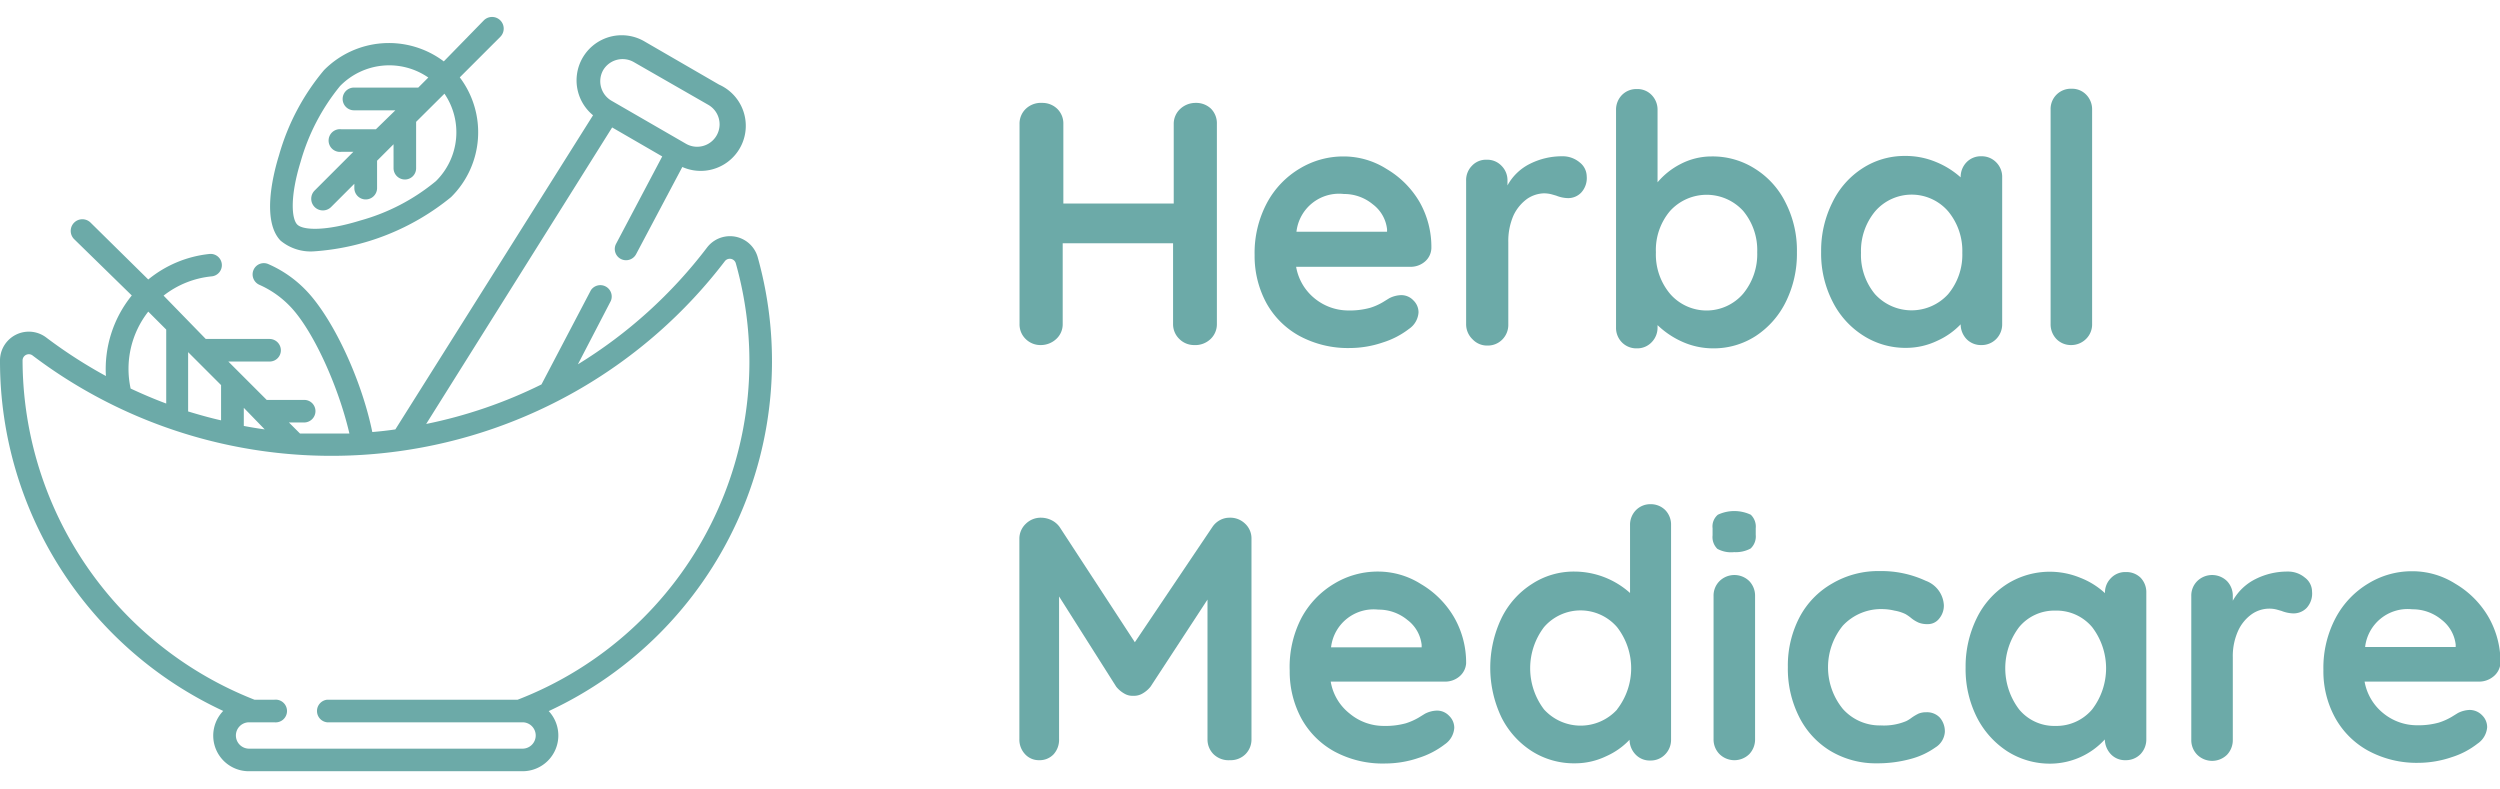
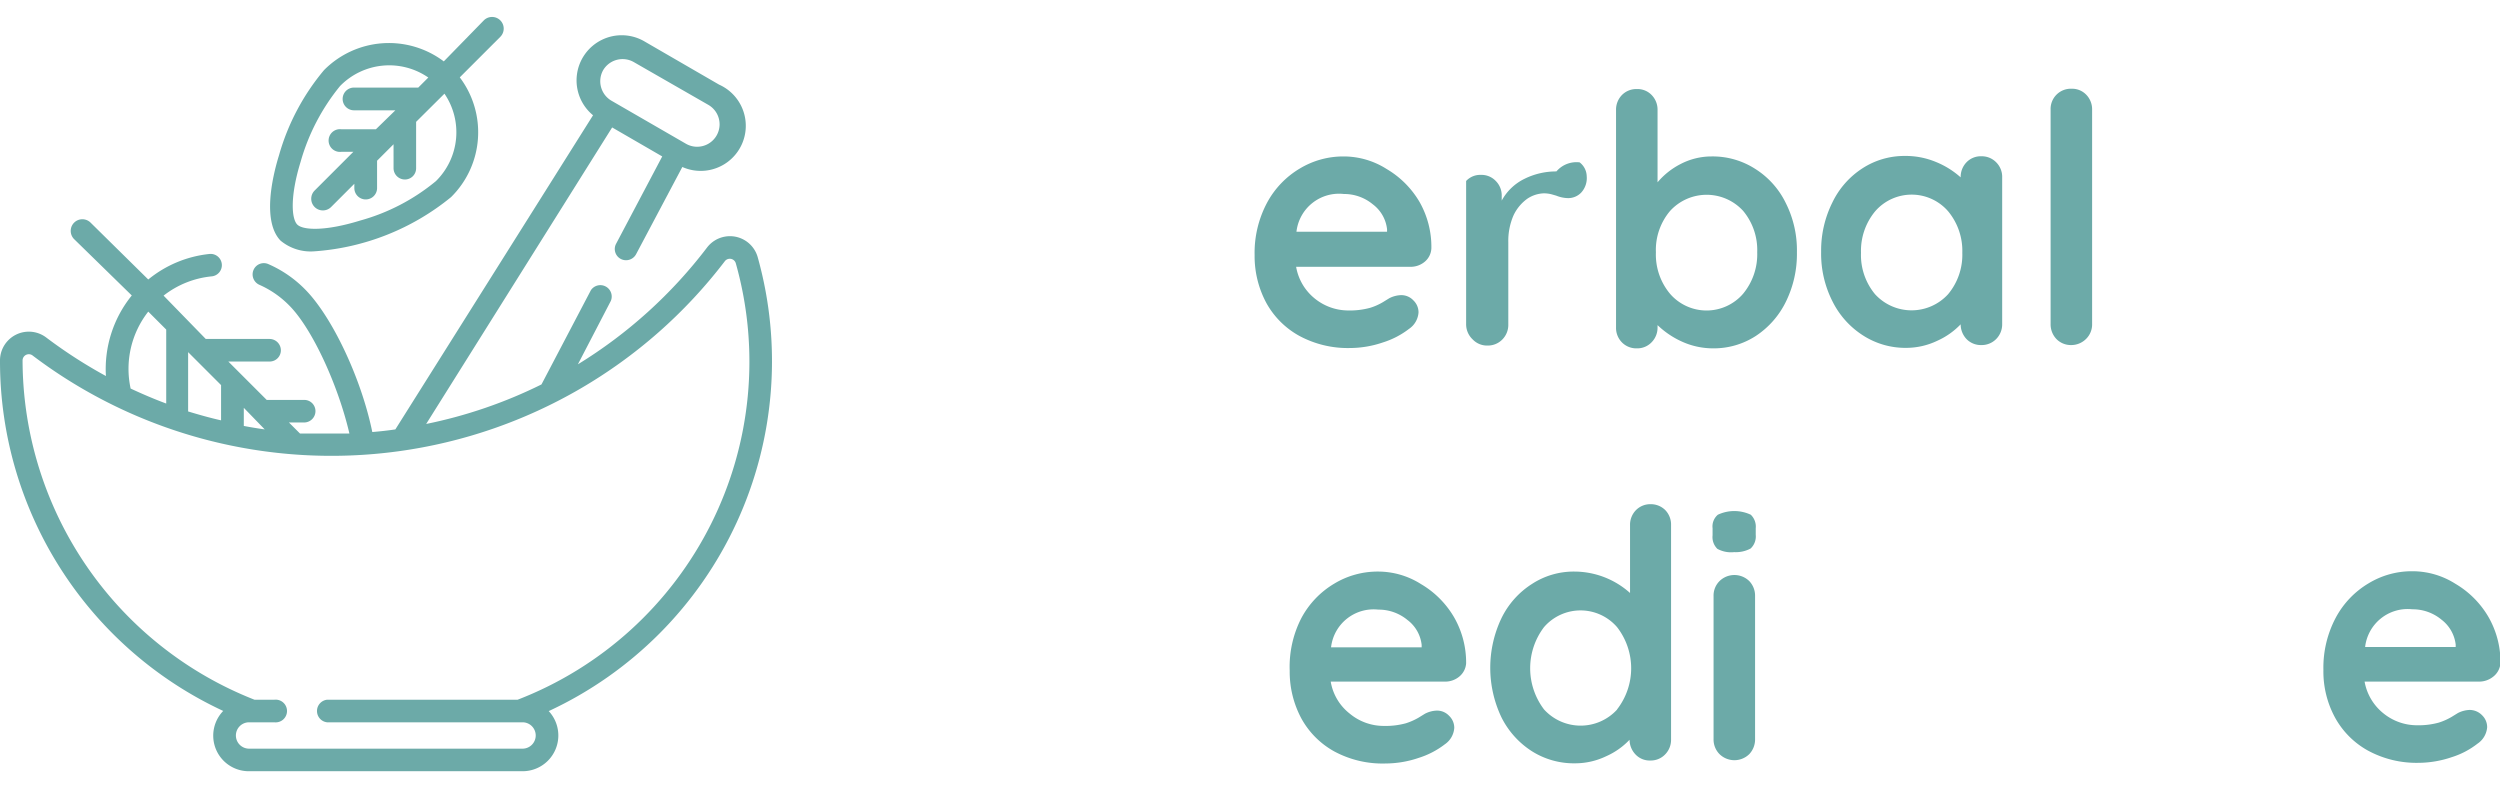
<svg xmlns="http://www.w3.org/2000/svg" viewBox="0 0 151.76 45.75" width="145px">
  <defs>
    <style>.cls-1{fill:#6caaa8;}</style>
  </defs>
  <title>Asset 14</title>
  <g id="Layer_2" data-name="Layer 2">
    <g id="Layer_1-2" data-name="Layer 1">
      <path class="cls-1" d="M46,14.56a1.75,1.75,0,0,0-3.08-.6,28.69,28.69,0,0,1-7.84,7.09l2-3.85a.69.69,0,0,0-1.21-.65l-3,5.72a28.55,28.55,0,0,1-7,2.4l11.29-18L40.2,8.43l-2.8,5.3a.68.68,0,0,0,.28.92.69.69,0,0,0,.93-.28l2.81-5.3a2.73,2.73,0,0,0,2.23-5l-4.49-2.6A2.74,2.74,0,0,0,36,5.93L24,25c-.46.07-.93.12-1.4.16-.66-3.23-2.43-7-4.09-8.67a7.1,7.1,0,0,0-2.21-1.52.68.68,0,0,0-.91.35.69.69,0,0,0,.35.9,5.85,5.85,0,0,1,1.8,1.24c1.42,1.41,3,4.9,3.67,7.79-1,0-1.95,0-3,0l-.67-.67h.92a.69.69,0,0,0,.69-.69.68.68,0,0,0-.69-.68H16.19l-2.33-2.33h2.5a.68.68,0,0,0,.69-.68.69.69,0,0,0-.69-.69H12.49L9.93,16.88a5.61,5.61,0,0,1,2.92-1.17.68.68,0,1,0-.13-1.36A7,7,0,0,0,9,15.9L5.5,12.45a.69.69,0,1,0-1,1L8,16.87a7.09,7.09,0,0,0-1.57,4.89,29.37,29.37,0,0,1-3.6-2.32A1.75,1.75,0,0,0,0,20.85,23.41,23.41,0,0,0,13.55,42.09a2.16,2.16,0,0,0,1.57,3.66h16.6a2.17,2.17,0,0,0,1.59-3.65A23.42,23.42,0,0,0,46,14.56ZM36.61,3.2a1.37,1.37,0,0,1,1.86-.5L43,5.3a1.36,1.36,0,0,1-1.36,2.36l-4.5-2.6A1.37,1.37,0,0,1,36.61,3.2ZM11.42,23.91v-3.6l2,2v2.14C12.75,24.3,12.08,24.11,11.42,23.91Zm3.38-.22L16.07,25c-.43-.06-.85-.13-1.27-.21ZM9,17.85l1.09,1.09v4.49c-.73-.27-1.45-.58-2.16-.91A5.63,5.63,0,0,1,9,17.85ZM31.42,41.41H19.85a.69.69,0,0,0,0,1.37H31.72a.8.8,0,0,1,0,1.6H15.12a.8.8,0,1,1,0-1.6h1.53a.69.69,0,1,0,0-1.37h-1.2A22.19,22.19,0,0,1,1.37,20.82.38.38,0,0,1,2,20.53a30.05,30.05,0,0,0,42-5.74.38.38,0,0,1,.67.14A22,22,0,0,1,31.42,41.41Z" />
      <path class="cls-1" d="M19.08,14.19a14.73,14.73,0,0,0,8.3-3.29,5.53,5.53,0,0,0,.53-7.27l2.46-2.46a.69.69,0,0,0-1-1L26.94,2.66a5.54,5.54,0,0,0-7.27.53,13.91,13.91,0,0,0-2.73,5.16c-.45,1.45-1,4.06.09,5.19A2.86,2.86,0,0,0,19.08,14.19Zm-.83-5.44a12.73,12.73,0,0,1,2.39-4.59A4.17,4.17,0,0,1,26,3.64l-.61.61H21.49a.69.69,0,0,0,0,1.38H24L22.82,6.78h-2.1a.69.69,0,1,0,0,1.37h.73L19.1,10.5a.69.69,0,0,0,1,1l1.41-1.41v.26a.69.69,0,0,0,1.38,0V8.69l1-1V9.14a.69.69,0,0,0,.69.69.68.68,0,0,0,.68-.69V6.33l1.72-1.71a4.16,4.16,0,0,1-.52,5.31,12.34,12.34,0,0,1-4.59,2.39c-2.13.66-3.47.59-3.82.25S17.59,10.89,18.25,8.75Z" />
-       <path class="cls-1" d="M73.51,5.53a1.26,1.26,0,0,1,.36.93V18.6a1.24,1.24,0,0,1-.38.91,1.34,1.34,0,0,1-1,.37,1.26,1.26,0,0,1-.9-.37,1.24,1.24,0,0,1-.38-.91V13.7h-6.7v4.9a1.21,1.21,0,0,1-.39.91,1.37,1.37,0,0,1-.93.37,1.27,1.27,0,0,1-.93-.37,1.23,1.23,0,0,1-.37-.91V6.46a1.24,1.24,0,0,1,.38-.92,1.33,1.33,0,0,1,1-.36,1.29,1.29,0,0,1,.91.36,1.24,1.24,0,0,1,.37.92v4.83h6.7V6.46a1.23,1.23,0,0,1,.4-.92,1.36,1.36,0,0,1,.93-.36A1.3,1.3,0,0,1,73.51,5.53Z" />
      <path class="cls-1" d="M86.49,14.82a1.33,1.33,0,0,1-.88.31H78.68a3.16,3.16,0,0,0,1.15,1.94,3.23,3.23,0,0,0,2,.71,4.65,4.65,0,0,0,1.34-.16,3.56,3.56,0,0,0,.77-.34l.39-.24a1.68,1.68,0,0,1,.71-.19,1,1,0,0,1,.76.32,1,1,0,0,1,.31.73,1.31,1.31,0,0,1-.58,1,5.07,5.07,0,0,1-1.58.82,6.26,6.26,0,0,1-2,.34,6.19,6.19,0,0,1-3.08-.74,5.08,5.08,0,0,1-2-2,6,6,0,0,1-.71-2.9,6.46,6.46,0,0,1,.75-3.17,5.37,5.37,0,0,1,2-2.09,5.11,5.11,0,0,1,2.65-.73,4.86,4.86,0,0,1,2.61.76,5.61,5.61,0,0,1,2,2A5.51,5.51,0,0,1,86.89,14,1.12,1.12,0,0,1,86.49,14.82ZM78.7,13h5.5v-.15a2.19,2.19,0,0,0-.86-1.51,2.73,2.73,0,0,0-1.76-.63A2.6,2.6,0,0,0,78.7,13Z" />
-       <path class="cls-1" d="M95.89,8.79a1.09,1.09,0,0,1,.43.84,1.3,1.3,0,0,1-.34,1,1.09,1.09,0,0,1-.8.33,2,2,0,0,1-.71-.15l-.28-.08a1.86,1.86,0,0,0-.48-.06,1.91,1.91,0,0,0-1,.33,2.61,2.61,0,0,0-.83,1,3.88,3.88,0,0,0-.32,1.63v5a1.26,1.26,0,0,1-.36.91,1.23,1.23,0,0,1-.9.37,1.2,1.2,0,0,1-.9-.37A1.26,1.26,0,0,1,89,18.6V9.92A1.24,1.24,0,0,1,89.35,9a1.16,1.16,0,0,1,.9-.37,1.19,1.19,0,0,1,.9.37,1.24,1.24,0,0,1,.36.91v.28a3.14,3.14,0,0,1,1.38-1.32,4.32,4.32,0,0,1,1.94-.45A1.6,1.6,0,0,1,95.89,8.79Z" />
+       <path class="cls-1" d="M95.89,8.79a1.09,1.09,0,0,1,.43.84,1.3,1.3,0,0,1-.34,1,1.09,1.09,0,0,1-.8.33,2,2,0,0,1-.71-.15l-.28-.08a1.86,1.86,0,0,0-.48-.06,1.91,1.91,0,0,0-1,.33,2.61,2.61,0,0,0-.83,1,3.88,3.88,0,0,0-.32,1.63v5a1.26,1.26,0,0,1-.36.91,1.23,1.23,0,0,1-.9.37,1.2,1.2,0,0,1-.9-.37A1.26,1.26,0,0,1,89,18.6V9.92a1.16,1.16,0,0,1,.9-.37,1.19,1.19,0,0,1,.9.37,1.24,1.24,0,0,1,.36.91v.28a3.14,3.14,0,0,1,1.38-1.32,4.32,4.32,0,0,1,1.94-.45A1.6,1.6,0,0,1,95.89,8.79Z" />
      <path class="cls-1" d="M106.54,9.18a5.06,5.06,0,0,1,1.86,2.07,6.37,6.37,0,0,1,.68,3,6.56,6.56,0,0,1-.67,3,5.23,5.23,0,0,1-1.83,2.08,4.68,4.68,0,0,1-2.58.75,4.57,4.57,0,0,1-1.9-.41,5.26,5.26,0,0,1-1.48-1v.13a1.26,1.26,0,0,1-.36.91,1.2,1.2,0,0,1-.9.37,1.22,1.22,0,0,1-.9-.36,1.25,1.25,0,0,1-.36-.92V5.62a1.27,1.27,0,0,1,.36-.92,1.22,1.22,0,0,1,.9-.36,1.19,1.19,0,0,1,.9.36,1.27,1.27,0,0,1,.36.92V10A4.51,4.51,0,0,1,102,8.9a4.07,4.07,0,0,1,1.89-.47A4.77,4.77,0,0,1,106.54,9.18Zm-.73,7.59a3.76,3.76,0,0,0,.86-2.52,3.71,3.71,0,0,0-.85-2.51,3,3,0,0,0-4.44,0,3.66,3.66,0,0,0-.86,2.51,3.71,3.71,0,0,0,.86,2.52,2.93,2.93,0,0,0,4.43,0Z" />
      <path class="cls-1" d="M121.18,8.79a1.24,1.24,0,0,1,.36.92V18.6a1.26,1.26,0,0,1-.36.91,1.23,1.23,0,0,1-.9.37,1.21,1.21,0,0,1-.9-.36,1.3,1.3,0,0,1-.36-.9,4.51,4.51,0,0,1-1.42,1,4.38,4.38,0,0,1-1.88.43,4.74,4.74,0,0,1-2.62-.75,5.19,5.19,0,0,1-1.86-2.07,6.38,6.38,0,0,1-.69-3,6.54,6.54,0,0,1,.68-3,5.09,5.09,0,0,1,1.83-2.08,4.68,4.68,0,0,1,2.58-.75,4.79,4.79,0,0,1,1.89.37,5.17,5.17,0,0,1,1.49.93v0a1.28,1.28,0,0,1,.35-.91,1.2,1.2,0,0,1,.91-.37A1.22,1.22,0,0,1,121.18,8.79Zm-2.92,8a3.73,3.73,0,0,0,.86-2.51,3.76,3.76,0,0,0-.86-2.52,2.93,2.93,0,0,0-4.43,0,3.76,3.76,0,0,0-.86,2.52,3.72,3.72,0,0,0,.85,2.51,3,3,0,0,0,4.44,0Z" />
      <path class="cls-1" d="M126.63,19.51a1.27,1.27,0,0,1-.91.37,1.22,1.22,0,0,1-.89-.37,1.29,1.29,0,0,1-.35-.91v-13a1.23,1.23,0,0,1,1.28-1.28,1.19,1.19,0,0,1,.88.36,1.27,1.27,0,0,1,.36.92v13A1.23,1.23,0,0,1,126.63,19.51Z" />
-       <path class="cls-1" d="M75.58,30.72a1.22,1.22,0,0,1,.39.92V43.8a1.26,1.26,0,0,1-.36.91,1.27,1.27,0,0,1-.94.37,1.31,1.31,0,0,1-1-.36,1.26,1.26,0,0,1-.37-.92V35.33l-3.46,5.29a1.69,1.69,0,0,1-.48.41,1,1,0,0,1-.57.14.94.94,0,0,1-.55-.14,1.69,1.69,0,0,1-.48-.41l-3.47-5.48V43.8a1.31,1.31,0,0,1-.33.92,1.16,1.16,0,0,1-.88.36,1.13,1.13,0,0,1-.86-.37,1.29,1.29,0,0,1-.34-.91V31.64a1.24,1.24,0,0,1,.39-.91,1.29,1.29,0,0,1,.93-.37,1.45,1.45,0,0,1,.63.15,1.33,1.33,0,0,1,.49.41l4.57,7,4.71-7a1.28,1.28,0,0,1,.45-.41,1.22,1.22,0,0,1,.58-.15A1.29,1.29,0,0,1,75.58,30.72Z" />
      <path class="cls-1" d="M88.59,40a1.33,1.33,0,0,1-.88.31H80.78a3.12,3.12,0,0,0,1.15,1.94A3.23,3.23,0,0,0,84,43a4.65,4.65,0,0,0,1.34-.16,3.8,3.8,0,0,0,.77-.34l.39-.24a1.68,1.68,0,0,1,.71-.19,1,1,0,0,1,.76.32,1,1,0,0,1,.31.73,1.31,1.31,0,0,1-.58,1,5.07,5.07,0,0,1-1.58.82,6.27,6.27,0,0,1-2,.34A6.17,6.17,0,0,1,81,44.55a5.08,5.08,0,0,1-2-2,6,6,0,0,1-.71-2.9A6.46,6.46,0,0,1,79,36.45a5.37,5.37,0,0,1,2-2.09,5.08,5.08,0,0,1,2.64-.73,4.86,4.86,0,0,1,2.62.76,5.61,5.61,0,0,1,2,2A5.51,5.51,0,0,1,89,39.2,1.14,1.14,0,0,1,88.59,40ZM80.8,38.23h5.5v-.15a2.19,2.19,0,0,0-.86-1.51,2.74,2.74,0,0,0-1.77-.63A2.6,2.6,0,0,0,80.8,38.23Z" />
      <path class="cls-1" d="M101.08,29.89a1.26,1.26,0,0,1,.36.93v13a1.26,1.26,0,0,1-.36.91,1.21,1.21,0,0,1-.9.37,1.18,1.18,0,0,1-.89-.36,1.31,1.31,0,0,1-.37-.9,4.4,4.4,0,0,1-1.42,1,4.35,4.35,0,0,1-1.88.43A4.77,4.77,0,0,1,93,44.54a5.19,5.19,0,0,1-1.86-2.07,7,7,0,0,1,0-6A5.11,5.11,0,0,1,93,34.38a4.63,4.63,0,0,1,2.57-.75,5.08,5.08,0,0,1,3.38,1.3V30.82a1.27,1.27,0,0,1,.36-.92,1.22,1.22,0,0,1,.9-.36A1.24,1.24,0,0,1,101.08,29.89ZM98.16,42a4.07,4.07,0,0,0,0-5,2.93,2.93,0,0,0-4.43,0,4.13,4.13,0,0,0,0,5,3,3,0,0,0,4.44,0Z" />
      <path class="cls-1" d="M104.25,32.25a1,1,0,0,1-.29-.82V31a.93.93,0,0,1,.32-.82,2.35,2.35,0,0,1,2,0,1,1,0,0,1,.3.82v.4a1,1,0,0,1-.31.83,1.89,1.89,0,0,1-1,.22A1.73,1.73,0,0,1,104.25,32.25Zm1.94,12.46a1.29,1.29,0,0,1-1.81,0,1.26,1.26,0,0,1-.36-.91V35.12a1.24,1.24,0,0,1,.36-.91,1.29,1.29,0,0,1,1.81,0,1.28,1.28,0,0,1,.35.91V43.8A1.29,1.29,0,0,1,106.19,44.71Z" />
-       <path class="cls-1" d="M116.9,34.19A1.67,1.67,0,0,1,118,35.67a1.23,1.23,0,0,1-.28.81.86.86,0,0,1-.71.34,1.38,1.38,0,0,1-.54-.09,2,2,0,0,1-.42-.25,2.7,2.7,0,0,0-.38-.27A2.47,2.47,0,0,0,115,36a3.27,3.27,0,0,0-.66-.09,3.18,3.18,0,0,0-2.47,1,4,4,0,0,0,0,5.06,3,3,0,0,0,2.31,1,3.51,3.51,0,0,0,1.53-.26,2,2,0,0,0,.35-.22,3.08,3.08,0,0,1,.41-.24,1.22,1.22,0,0,1,.46-.08,1.07,1.07,0,0,1,.83.33,1.28,1.28,0,0,1,.3.87,1.2,1.2,0,0,1-.58.94A4.61,4.61,0,0,1,116,45a7.6,7.6,0,0,1-2.06.27,5.36,5.36,0,0,1-2.84-.76,5.06,5.06,0,0,1-1.9-2.09,6.48,6.48,0,0,1-.67-3,6.32,6.32,0,0,1,.7-3,5.08,5.08,0,0,1,2-2.07,5.5,5.5,0,0,1,2.86-.75A6.39,6.39,0,0,1,116.9,34.19Z" />
-       <path class="cls-1" d="M129.94,34a1.27,1.27,0,0,1,.35.92V43.8a1.29,1.29,0,0,1-.35.91,1.24,1.24,0,0,1-.91.37,1.18,1.18,0,0,1-.89-.36,1.36,1.36,0,0,1-.37-.9,4.51,4.51,0,0,1-3.29,1.47,4.8,4.8,0,0,1-2.63-.75A5.34,5.34,0,0,1,120,42.47a6.5,6.5,0,0,1-.68-3,6.66,6.66,0,0,1,.67-3,5.11,5.11,0,0,1,1.84-2.08,4.87,4.87,0,0,1,4.46-.38,4.72,4.72,0,0,1,1.49.93v0a1.24,1.24,0,0,1,.36-.91,1.19,1.19,0,0,1,.9-.37A1.23,1.23,0,0,1,129.94,34ZM127,42a4.11,4.11,0,0,0,0-5,2.82,2.82,0,0,0-2.23-1,2.77,2.77,0,0,0-2.2,1,4.13,4.13,0,0,0,0,5,2.77,2.77,0,0,0,2.21,1A2.84,2.84,0,0,0,127,42Z" />
-       <path class="cls-1" d="M139.92,34a1.06,1.06,0,0,1,.43.84,1.29,1.29,0,0,1-.33,1,1.11,1.11,0,0,1-.8.33,2.11,2.11,0,0,1-.72-.15l-.28-.08a1.78,1.78,0,0,0-.47-.06,1.88,1.88,0,0,0-1.05.33,2.52,2.52,0,0,0-.83,1,3.73,3.73,0,0,0-.33,1.63v5a1.29,1.29,0,0,1-.35.91,1.29,1.29,0,0,1-1.81,0,1.26,1.26,0,0,1-.36-.91V35.12a1.24,1.24,0,0,1,.36-.91,1.29,1.29,0,0,1,1.81,0,1.28,1.28,0,0,1,.35.91v.28a3.22,3.22,0,0,1,1.39-1.32,4.28,4.28,0,0,1,1.93-.45A1.58,1.58,0,0,1,139.92,34Z" />
      <path class="cls-1" d="M151.36,40a1.36,1.36,0,0,1-.89.31h-6.93a3.18,3.18,0,0,0,1.16,1.94,3.23,3.23,0,0,0,2,.71,4.65,4.65,0,0,0,1.34-.16,3.8,3.8,0,0,0,.77-.34l.39-.24a1.68,1.68,0,0,1,.71-.19,1.05,1.05,0,0,1,.76.32,1,1,0,0,1,.31.73,1.32,1.32,0,0,1-.59,1,4.9,4.9,0,0,1-1.57.82,6.32,6.32,0,0,1-2,.34,6.17,6.17,0,0,1-3.07-.74,5.08,5.08,0,0,1-2-2,5.85,5.85,0,0,1-.71-2.9,6.46,6.46,0,0,1,.75-3.17,5.37,5.37,0,0,1,2-2.09,5.05,5.05,0,0,1,2.64-.73,4.86,4.86,0,0,1,2.62.76,5.61,5.61,0,0,1,2,2,5.51,5.51,0,0,1,.74,2.78A1.14,1.14,0,0,1,151.36,40Zm-7.79-1.79h5.5v-.15a2.23,2.23,0,0,0-.86-1.51,2.74,2.74,0,0,0-1.77-.63A2.6,2.6,0,0,0,143.57,38.23Z" />
    </g>
  </g>
</svg>